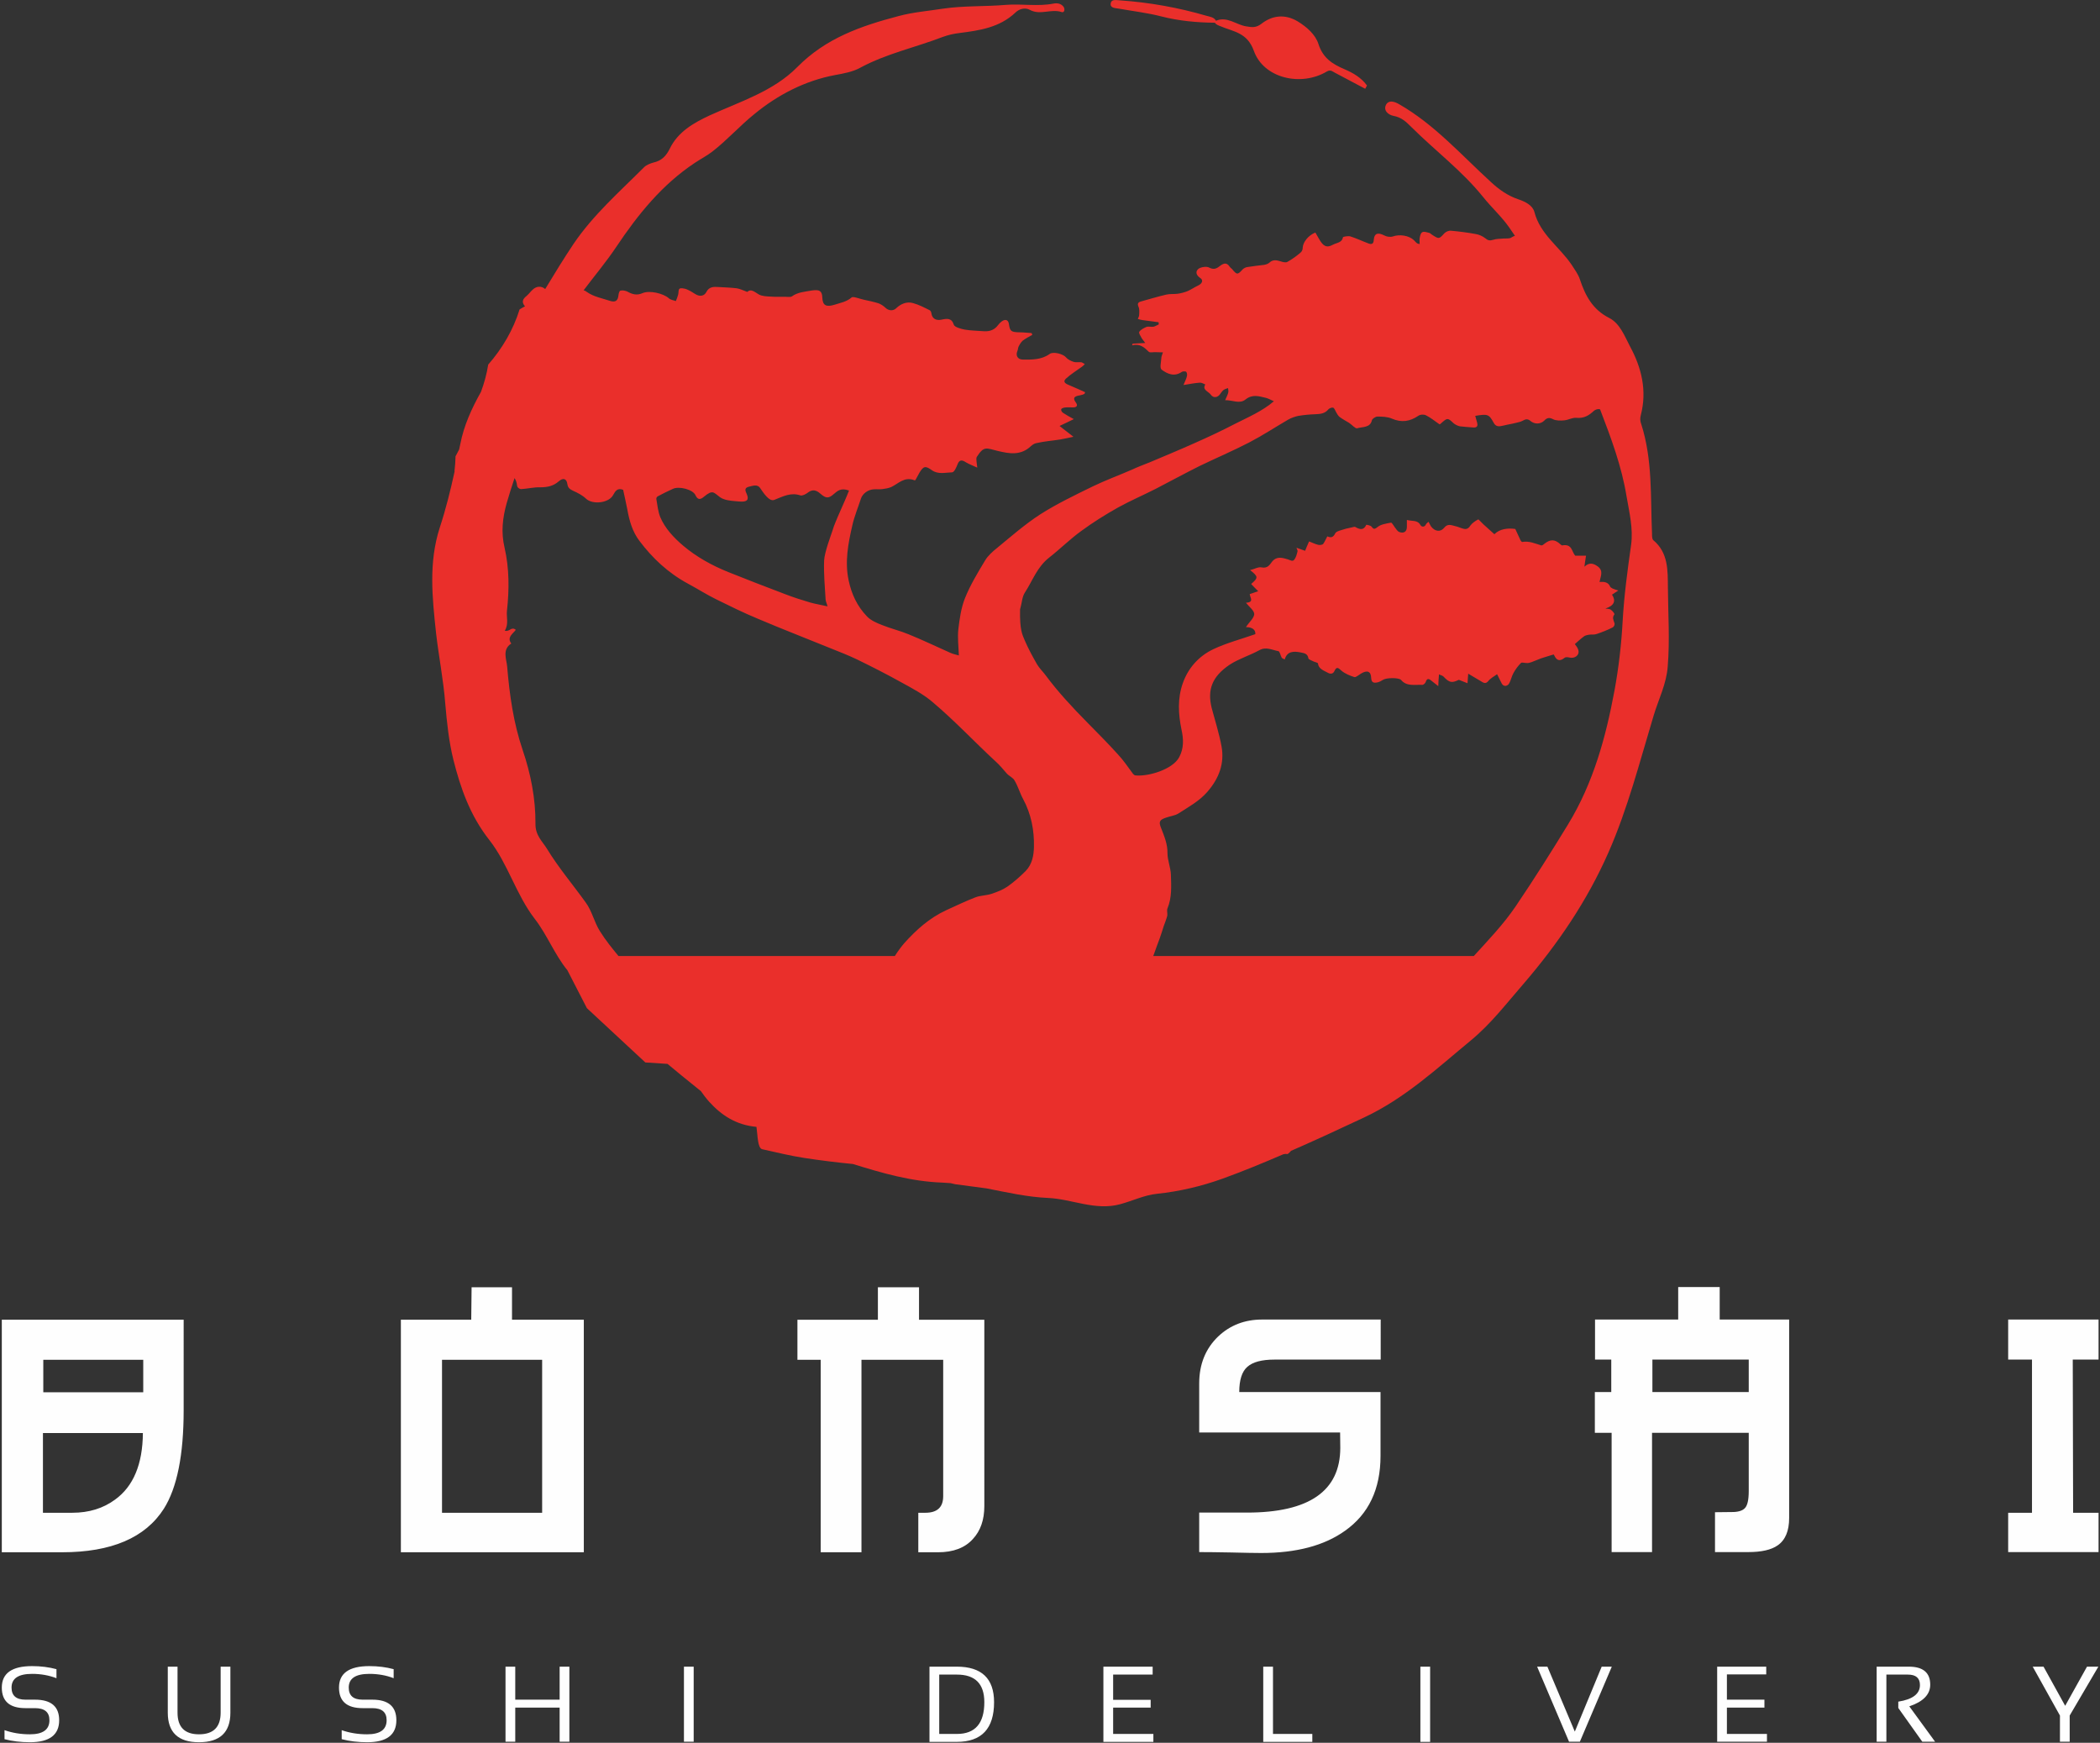
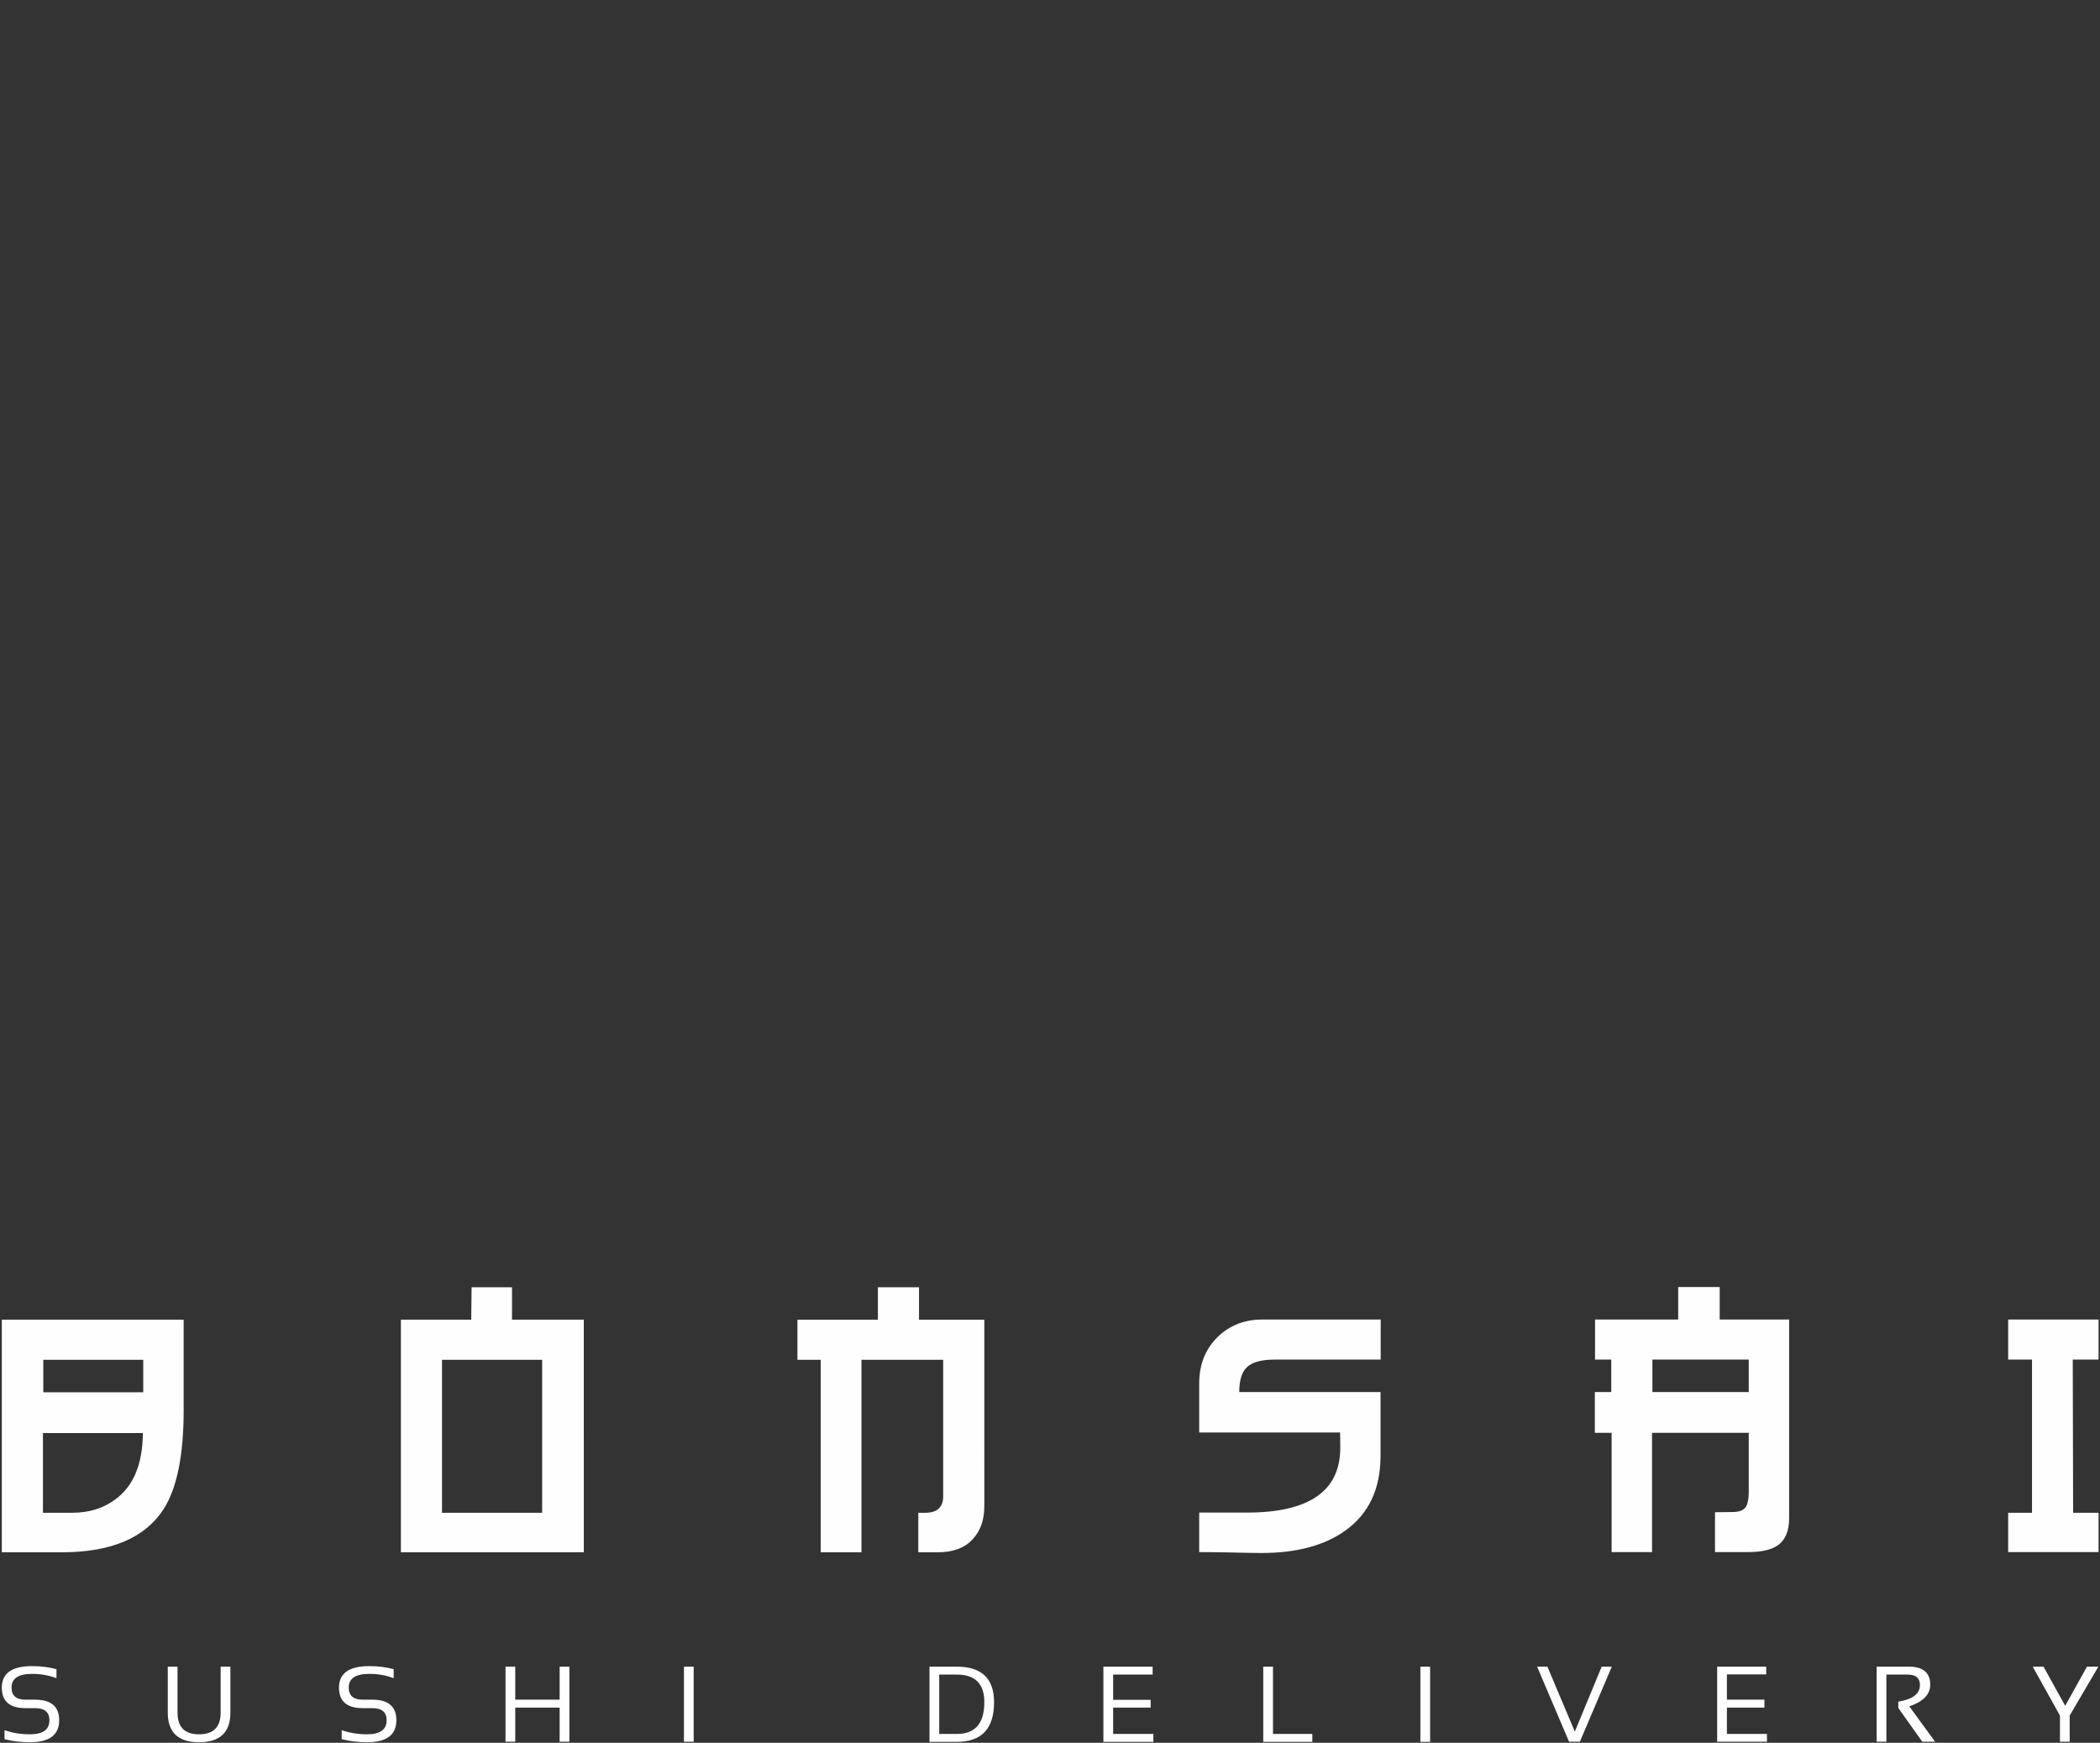
<svg xmlns="http://www.w3.org/2000/svg" version="1.2" viewBox="0 0 1164 966" width="1164" height="966">
  <rect x="0" y="0" width="1164" height="966" fill="#333333" stroke="none" />
  <style>.a{fill:#fefefe}.b{fill:#ea2f2b}</style>
  <path fill-rule="evenodd" class="a" d="m2.5 964v-5q6.5 2.3 14.1 2.3 10.8 0 10.8-7.8 0-6.7-8-6.7h-5.3q-13.1 0-13.1-11.4 0-11.9 16.8-11.9 7.2 0 13.5 1.7v5q-6.3-2.4-13.5-2.4-11.4 0-11.4 7.6 0 6.7 7.7 6.7h5.3q13.4 0 13.4 11.4 0 12.2-16.2 12.2-7.6 0-14.1-1.7zm90.5-14.7v-25.5h5.4v25.5q0 12 11.9 12 12 0 12-12v-25.5h5.4v25.5q0 16.4-17.4 16.4-17.3 0-17.3-16.4zm96.4 14.7v-5q6.5 2.3 14.1 2.3 10.8 0 10.8-7.8 0-6.7-7.9-6.7h-5.4q-13.1 0-13.1-11.4 0-11.9 16.8-11.9 7.3 0 13.5 1.7v5q-6.2-2.4-13.5-2.4-11.4 0-11.4 7.6 0 6.7 7.7 6.7h5.4q13.3 0 13.3 11.4 0 12.2-16.2 12.2-7.6 0-14.1-1.7zm90.8 1.4v-41.6h5.4v18.3h24.6v-18.3h5.4v41.6h-5.4v-18.9h-24.6v18.9zm98.9-41.6h5.4v41.6h-5.4zm136.1 41.7v-41.7h15.1q20.7 0 20.7 19.7 0 22-20.7 22zm15.2-4.4q15.2 0 15.2-17.6 0-15.3-15.2-15.3h-9.8v32.9zm108.5-37.3v4.4h-21.9v14h20.8v4.3h-20.8v14.6h22.3v4.4h-27.7v-41.7zm66.7 0v37.3h21.8v4.4h-27.2v-41.7zm81.7 0h5.4v41.7h-5.4zm106.1 0l-17.7 41.6h-6l-17.7-41.6h5.7l15.2 36 14.9-36zm85.6 0v4.3h-21.8v14h20.8v4.4h-20.8v14.6h22.2v4.3h-27.6v-41.6zm61.2 41.6v-41.6h17.8q11.9 0 11.9 10 0 8.1-11.6 12l14.3 19.6h-7.1l-13.3-18.7v-3.5q12-1.9 12-9.2 0-5.8-6.7-5.8h-11.9v37.2zm86.5-41.6h6l12 21.7 12.1-21.7h6.3l-15.9 27.1v14.5h-5.4v-14.5z" />
  <path fill-rule="evenodd" class="a" d="m101.8 781.6q0 37.3-11 54.7-15.4 24.1-56.4 24.1h-33.4v-128.9h100.8zm-22.6 12.7h-55.4v44.2h16.3q13.8 0 23.7-7.3 15.2-11 15.4-36.9zm-55.2-22.6h55.4v-18h-55.4zm299.6 88.7h-101.4v-128.9h39l0.2-18h22.4v18h39.8zm-78.6-21.9h55.5v-84.8h-55.5zm300.6-3.7q0 11.4-6.3 18.2-6.6 7.4-19.4 7.4h-10.9v-21.9h3.9q9.9 0 9.9-9.2v-75.6h-45.3v106.7h-22.6v-106.7h-12.9v-22.2h44.6v-18h22.8v18h36.2zm219.7-81.2h-58.9q-10.5 0-15 4-4.5 3.9-4.5 14h78.3v35.4q0 27.6-19.7 41.5-17.2 12.3-46.4 12.3-5 0-17.1-0.3-11-0.2-17.3-0.2v-21.9q5 0 13.5 0 8.6 0 13 0 51.6 0 51.7-35.8l-0.1-8.6h-78.1v-27.2q0-15.9 10.5-26 9.9-9.4 24.4-9.4h65.7zm226.4 87.8q0 10.8-6.4 15.2-5.3 3.7-16.3 3.7h-18.4v-22.1q4.2 0 9-0.1 5.5 0.1 7.6-2.2 2.1-2.2 2.1-9.4v-32.3h-53.6v66.1h-22.4v-66.1h-9.3v-22.6h9.1v-18h-9v-22.2h46.1v-18h23v18h38.5zm-75.8-69.8h53.4v-18h-53.4zm247.3 88.7h-50.1v-21.8h13.2v-84.9h-13.2v-22.2h50.1v22.2h-14.3l0.2 84.9h14.1z" />
-   <path fill-rule="evenodd" class="b" d="m924.4 369.4c-0.7 9.7-5.1 18.2-7.8 27.2-7.7 25.5-14.3 51.5-25.1 76-11.8 26.8-28 50.6-47.1 72.8-9.3 10.7-17.9 22-28.9 31.1-18.9 15.6-36.7 32.3-59.6 43-13.4 6.3-26.8 12.5-40.3 18.4-1 1.2-1.9 1.9-2.2 1.8-0.6-0.2-1.3-0.1-2.1 0.1-11.1 4.8-22.3 9.4-33.6 13.5-11.7 4.2-23.9 7.1-36.4 8.4-7 0.7-13.7 4-20.5 5.8-13.7 3.7-26.6-2.9-39.9-3.5-11.5-0.5-22.8-3.1-34.1-5.3l-17.3-2.3-2.6-0.6c-1.5-0.1-3-0.2-4.5-0.3-17.4-0.6-33.5-5.3-49.6-10.3-9.1-0.9-18.1-2-27.2-3.4-8.3-1.3-14.8-3-23.1-4.8-2.6-0.6-2.5-7.5-3.2-12.4-11.3-1-19.5-6.5-26.2-13.9-1.7-1.9-3.2-3.9-4.6-5.9q-1.3-1-2.6-2.1-8-6.4-15.9-13c-7.8-0.5-12.3-0.8-12.3-0.8l-32.4-30.1-10.8-21c-7.1-8.7-11.2-19.6-18.1-28.5-10.4-13.5-14.9-30.6-25.1-43.6-10.7-13.6-16-28.7-20-44.6-2.5-10.1-3.6-20.7-4.5-31.1-1-13.1-3.6-26-5.1-39.1-2.1-19.7-4.2-38.9 2-58.3 3.4-10.3 6-20.8 8.3-31.4q-0.1 0-0.1 0.1 0 0 0 0 0.5-4.2 0.6-8.4c0.7-1.2 1.3-2.5 2-3.8q0.3-1.4 0.6-2.8c2-10.5 6.4-20 11.5-29.1 1.8-4.9 3.2-9.9 4-15.1 7.8-8.9 13.9-19.3 17.4-30.6q1.4-0.9 3-1.7c-2.1-2.4-1.2-4.1 0.8-5.7 1.3-1.1 2.2-2.4 3.4-3.5 2.2-2.1 4.9-2.2 7-0.4 5.1-8.4 10.2-16.8 15.7-25 10.9-16.1 25.5-28.9 39.1-42.5 1.3-1.3 3.4-2.1 5.2-2.6 4.5-1 7-3.6 9-7.6 4.5-9.4 13.3-14.4 22.1-18.5 16.9-7.7 35.4-13.4 48.6-26.8 15.9-16.1 35.3-22.8 56.2-28.3 8.2-2.2 16.4-2.8 24.6-4.1 11.5-1.7 23.4-1.1 34.9-2.1 8.8-0.7 17.6 1 26.3-0.7 2-0.4 4-0.1 5.4 1.5 1.2 1.3 0.8 3.7-0.8 3.2-5.8-2-11.9 1.9-17.6-1.2-2.9-1.6-6.2-0.4-8.1 1.5-8.8 8.3-19.9 9.9-31 11.3-3.3 0.4-6.3 1.1-9.3 2.2-15.1 5.8-31.1 9.2-45.6 17-4.1 2.3-9.1 3.2-14 4.1-16.7 3.1-31.8 11-44.6 21.5-8 6.4-15.1 14.4-23.3 20.8-3.1 2.4-6.6 4.2-9.9 6.4-18.1 12-31.5 28.6-43.4 46.4-5.6 8.4-12.1 16.1-18.2 24.2q0.9 0.2 1.9 1c3.7 2.6 8.3 3.4 12.5 4.8 3.2 1.1 4.6 0 4.9-3 0.1-1 0.5-2.5 1.1-2.6 1.2-0.3 2.7 0 3.8 0.5 2.7 1.5 5.2 2.3 8.4 0.9 3.9-1.7 11.5 0.1 14.6 2.8 0.9 0.9 2.6 1.1 3.9 1.6 0.5-1.2 1-2.4 1.3-3.6 0.3-1.1 0-2.7 0.8-3.3 0.7-0.5 2.6-0.1 3.8 0.3 1.7 0.7 3.4 1.7 4.9 2.7 2.7 1.7 5.1 0.9 6.1-1.1 1.5-3 4-3 6.8-2.8 3.4 0.2 6.8 0.3 10.1 0.7 1.8 0.3 3.4 1.1 5.8 2 2-1.9 3.9-0.1 6.4 1.4 1.8 1 4.4 1.1 6.7 1.2 2.6 0.2 5.2 0.1 7.8 0.1 1.3 0 3 0.3 3.8-0.2 3.3-2.4 7.3-2.6 11.2-3.3 4.1-0.6 5.6 0.2 5.7 4 0.2 4.4 2.2 5.3 6.8 3.9 3.4-1.1 6.6-1.6 9.4-4 0.8-0.8 4.4 0.7 6.7 1.2 2.8 0.6 5.6 1.2 8.2 2 1.2 0.4 2.9 1.5 3.8 2.4 1.8 1.8 4.4 2 6.1 0.3 2.5-2.4 5.9-3.8 9.3-2.8 3.3 0.9 6.3 2.5 9.3 4 0.5 0.3 0.8 1.1 0.9 1.8 0.4 2.7 2.4 4 5.5 3.4 3.2-0.7 5.7-1 6.9 2.8 0.4 1.3 3.9 2.3 6.1 2.7 3.5 0.6 7.2 0.6 10.7 0.9q5 0.3 7.7-3.4c0.6-0.8 1.3-1.5 2.1-2.1 2-1.4 3.5-0.8 3.9 1.3 0.6 4.3 1.2 4.7 6.1 4.8 2.1 0 4.3 0.3 6.5 0.4q0.2 0.5 0.4 1c-1.8 1-3.7 2-5.3 3.2-1 0.9-1.7 2.1-2.3 3.3-0.4 0.8-0.3 1.7-0.7 2.5-1 2.4 0.1 4.6 2.9 4.7 5.2 0.1 10.6 0.1 15-3.1 2-1.5 7.6 0 9.1 1.9 0.9 1.1 2.7 2 4.3 2.5 1.2 0.4 2.8 0 4.2 0.2 0.6 0.1 1.2 0.7 1.9 1-0.5 0.5-0.9 1-1.5 1.4-3 2.2-6.3 4.2-9 6.7-2 1.9 0.1 2.9 2.1 3.7 2.9 1.2 5.7 2.5 8.6 3.8q-0.2 0.5-0.4 0.9c-0.6 0.3-1.3 0.6-2 0.7-2.8 0.5-5.1 1-2.7 4.2 1.3 1.8 0.2 2.8-2.2 2.6-1.4 0-2.9-0.1-4.2 0.1-0.7 0.1-1.8 0.6-1.8 1-0.1 0.7 0.4 1.5 1 1.9 1.8 1.2 3.6 2.2 6 3.5-3 1.5-5.2 2.5-7.9 3.8 2.6 2 4.8 3.7 7.7 6-2.9 0.6-5.1 1.1-7.4 1.5-4.4 0.7-8.8 1-13.1 2-1.2 0.2-2.2 0.9-3.1 1.7-5.6 5.3-11.9 4.2-18.5 2.6-6.2-1.5-7.5-2.9-11.5 3.4-0.4 0.7-0.1 1.8-0.1 2.7 0.1 0.8 0.2 1.5 0.4 3.2-2.6-1.2-4.5-1.9-6.2-2.9-2.4-1.6-3.8-1.5-4.8 1.2-0.6 1.6-1.8 4.2-2.9 4.3-3.7 0.1-7.8 1.3-11.3-1.2-3.5-2.5-4.6-2.3-6.8 1.3-0.8 1.4-1.5 2.7-2.3 4.2-0.1 0-0.4 0.2-0.5 0.1-5.7-2.2-8.9 1.9-13 3.8-1.5 0.6-3.2 0.9-4.8 1.1-1.5 0.2-3.1 0-4.6 0.1-3.3 0.1-6.4 2.4-7.3 5.2-1.6 5-3.7 9.9-4.8 15-2.3 10-4.2 20-2 30.3 1.6 7.6 4.7 14.3 10.2 20 2 2.1 5.3 3.6 8.2 4.7 4.9 2 10.1 3.2 14.9 5.2 7.9 3.2 15.5 6.9 23.2 10.3 1.6 0.7 3.3 1 4.6 1.4-0.2-5.1-0.8-9.9-0.3-14.5 0.7-5.8 1.5-11.8 3.7-17.3 2.9-7.2 7-14 11.1-20.8 1.6-2.7 4.2-5 6.7-7 7.8-6.4 15.4-13.1 23.9-18.6 9.1-5.8 19.1-10.6 28.9-15.4 7.2-3.5 14.9-6.3 22.2-9.5 1.2-0.5 0.5-0.4 9.7-4 8.5-3.6 16.5-6.9 24.3-10.4 7.7-3.4 15.4-7 22.9-10.9 7.3-3.7 15.1-7 21.5-12.5-2-0.9-3.2-1.6-4.5-1.9-3.8-0.9-7.4-2.1-11.2 0.9-3.2 2.7-7.3 0.3-11.3 0.4 0.8-1.8 1.4-3 1.7-4.2 0.2-0.8 0-1.6-0.1-2.5-0.8 0.3-1.7 0.5-2.4 1-0.7 0.5-1.2 1.2-1.7 1.9-1.4 2.4-4 2.9-5.5 0.7-1.2-1.7-4.9-2.6-3-5.6-1-0.4-2.1-1.1-3.1-1-2.7 0.2-5.3 0.7-9 1.3 0.9-2.2 1.6-3.5 1.9-4.9 0.2-0.8 0.1-1.8-0.4-2.4-0.3-0.4-1.9-0.3-2.4 0-4.3 3-8.2 1-11.2-1.2-1.2-0.9-0.3-4.1-0.2-6.3 0-1.1 0.6-2.2 0.9-3.3q-2 0-4-0.1c-1.3-0.1-3.2 0.4-3.8-0.2-2.5-2.4-4.8-4.7-9.3-3.6q0.2-0.5 0.3-0.9c2.1-0.1 4.1-0.3 7-0.4-0.9-1.3-1.6-2-2.1-2.9-0.5-1.1-1.7-2.6-1.2-3.3 0.8-1.2 2.5-2.1 4-2.7 1.1-0.4 2.6 0.1 3.8-0.1 1.1-0.2 2-0.9 3-1.3q-0.1-0.6-0.1-1.2c-3-0.4-6-0.8-9-1.2-0.9-0.1-1.7-0.4-2.5-0.6 0.2-0.7 0.7-1.4 0.7-2 0.1-1.6 0.3-3.3-0.3-4.7-0.7-1.6-0.5-2.5 1.3-3 4.7-1.3 9.3-2.7 14-3.8 2.1-0.5 4.4-0.2 6.5-0.5 1.9-0.3 3.8-0.8 5.5-1.5 2-0.9 3.7-2.1 5.6-3 2.3-1 3.2-3 1.3-4.2-2.5-1.7-2.7-3.7-1-5.1 1.3-1 4.6-1.5 5.9-0.7 2.9 1.5 4.5 0.3 6.3-1.1 2-1.5 3.6-1.6 5 0.5 0.4 0.6 0.9 1 1.4 1.4 2.7 3.3 3.1 3.3 5.9 0.2 0.6-0.6 1.7-1.2 2.7-1.3 3-0.5 6.1-0.8 9.2-1.2 1.1-0.2 2.3-0.6 3-1.3 2-1.8 4-1.3 6.3-0.6 1.1 0.4 2.7 0.7 3.5 0.3 2.7-1.5 5.2-3.3 7.5-5.3 0.8-0.7 1.1-1.8 1.1-2.8 0.2-2.9 3.1-6.7 7-8.2 0.8 1.3 1.5 2.7 2.3 4 2 3.3 3.8 4.8 7.5 2.7 2.1-1.1 5-1.1 5.5-4.1 0-0.3 2.8-0.8 4-0.5 3.5 1.1 6.8 2.7 10.3 4 2.3 0.8 2.7-0.6 2.8-2.3 0.3-3.4 2.3-4 5.8-2.2 1.2 0.7 3.3 1 4.6 0.6 3.9-1.4 9.1-0.6 11.9 2.1 0.5 0.6 1 1.1 1.6 1.6 0.2 0.2 0.6 0.2 1.5 0.5 0-1.4-0.2-2.6 0.1-3.8 0.2-1 0.5-2.4 1.4-2.8 0.8-0.5 2.3 0 3.5 0.3 0.7 0.1 1.2 0.6 1.7 1 4 2.6 4 2.6 7-0.7 0.9-0.9 2.5-1.6 3.8-1.4 4.5 0.4 9.1 1 13.5 1.8 1.9 0.3 3.9 1.2 5.3 2.3 1.5 1.3 2.6 1.5 4.5 0.9 1.8-0.6 3.8-0.5 5.7-0.7 1.5-0.1 3.4 0.2 4.4-0.6 0.6-0.4 1.3-0.7 1.9-0.9-1-1.5-2-3-3-4.4-4.2-6.1-10-11.3-14.7-17.2-11.6-14.4-26.4-25.5-39.4-38.4-3.1-3.1-5.7-5.7-10.3-6.5-2.9-0.6-5.8-3.1-3.9-6.4 1.5-2.4 4.5-1.6 7.2 0 19.5 11.2 34.3 28 50.7 43 4.5 4.2 9.4 7.7 15.4 9.7 3.8 1.3 7.8 3.3 8.8 7 3.2 12.4 13.9 19.3 20.6 29.2 1.7 2.7 3.6 5.1 4.6 8.1 3 9 7 16.7 16.2 21.4 6 3 8.6 10.1 11.6 15.8 6.4 11.8 9.5 24.5 6 38-0.5 1.8-0.4 3.4 0.2 5 6.4 19.9 5.1 40.5 6 60.9 0 1.2 0 2.9 0.7 3.5 8.4 7 8 16.9 8.1 26.3 0.1 14.6 1.1 29.1-0.1 43.7zm-621.2 101.1c6.4 10.5 14.4 19.9 21.5 29.8 3.5 4.8 4.6 10.7 7.8 15.8 3.1 5 6.7 9.4 10.3 13.8h153.2c1.6-2.5 3.3-4.9 5.3-7.2 6.5-7.2 13.7-13.8 23.2-18.2 5.4-2.4 10.6-5 16.1-7.1 2.8-1.1 6.2-1 9.1-2 3-1 6.1-2.2 8.6-3.9 3.7-2.6 7.1-5.6 10.2-8.7 3.7-3.8 4.5-8.8 4.6-13.4 0.2-9.2-1.5-18.1-6-26.5-1.8-3.3-2.8-7-4.7-10.2-0.8-1.6-3-2.5-4.3-3.9-2-2.2-3.9-4.7-6.2-6.7-11.7-10.8-22.6-22.5-34.8-32.8-5.2-4.5-11.7-7.9-17.9-11.3-7.9-4.4-16-8.5-24.2-12.5-4.6-2.2-9.4-4.1-14.2-6-13.7-5.6-27.5-10.9-41.1-16.7-7.7-3.2-15.2-6.9-22.7-10.6-5.3-2.6-10.3-5.8-15.5-8.6-11.2-6-19.9-14.3-27-23.7-4-5.2-5.7-11.4-6.8-17.6-0.7-3.6-1.5-7.1-2.3-10.8-3.3-1.3-4.4 0.9-5.5 2.8-2.3 4.6-11.6 5.6-15.2 2-1.9-1.8-4.6-3.2-7.1-4.3-1.9-0.9-2.8-1.7-3.1-3.6-0.4-3.1-2.3-3.8-4.8-1.6-3 2.6-6.2 3.3-10.3 3.3-3.5-0.1-7 0.8-10.5 1-1.1 0-2.2-0.9-2.3-2-0.2-1.6-0.6-2.9-1.4-4.1-1.5 4.6-3 9.1-4.3 13.7-2.3 8.2-3.3 16.2-1.2 25 2.6 11.3 2.6 23.2 1.3 34.8-0.4 3.6 1.1 7.3-1.2 11.1 2.8 0.7 3.6-2.5 6.1-0.5-1.6 2.2-5.1 4.1-2.5 7.6-5.2 3.3-2.6 8.9-2.3 12.6 1.3 15.7 3.5 31.4 8.6 46.4 4.5 13.2 7.2 27 7.1 40.9-0.1 6.5 3.9 9.8 6.4 13.9zm60.6-193.9c0.6 3.4 0.9 6.9 2.2 10.1 2.6 6.1 7.3 11.2 12.6 15.7 7.3 6.2 15.9 11 25.1 14.7 10.4 4.2 20.9 8.2 31.4 12.2 4.6 1.8 9.4 3.3 14.1 4.7 2.9 0.8 6 1.3 9.5 2.1-0.5-1.9-1.1-2.9-1.1-4-0.4-7.1-1.1-14.3-0.8-21.5 0.2-4.5 4-14.5 4.7-16.7 0.4-1.4 0.9-2.8 1.5-4.2 1.6-4 3.4-7.8 5.1-11.8 0.9-1.9 1.6-3.9 2.5-6-4.4-1.6-6.3 0.1-8.4 1.9-2.9 2.6-4.4 2.5-7.4-0.1-2.1-1.9-4.3-2.8-7.1-0.6-1 0.8-3 1.8-4 1.5-5.4-1.8-9.5 0.5-14.6 2.5-2.8 1.1-6.2-4.3-7.7-6.5-1.5-2.4-4.2-1.3-6.4-0.8-2.8 0.7-1.7 2.6-1.1 4 1.4 3.2 0.2 4.5-3.8 4.2-2.1-0.2-4.4-0.3-6.5-0.7-1.6-0.3-3.3-0.8-4.5-1.7-3.5-2.5-3.9-4.5-9-0.2-2.1 1.8-3.5 1.5-4.6-0.9-1.4-3.2-9.2-5.2-12.6-3.5-2.8 1.3-5.6 2.6-8.3 4.1-0.5 0.2-0.9 1-0.8 1.5zm537.8-1.3c-2.7-16.8-8.6-32.5-14.7-48.4q-0.2 0-0.4-0.1c-0.9-0.2-2.3 0.3-3 0.9-2.7 2.5-5.4 4.3-9.8 3.9-2.2-0.2-4.4 1.2-6.7 1.4-2 0.2-4.5 0.2-6.1-0.6-2.4-1.3-3.7-0.6-5 0.8-2.1 2-5.3 2-7.5 0.2-1.5-1.3-2.7-1.2-4.4-0.2-1.1 0.6-2.5 0.9-3.8 1.2-2.3 0.6-4.6 0.9-6.9 1.5-2.2 0.5-4.1 0.9-5.4-1.6-2.6-4.8-3.4-4.9-10.2-3.8 0.3 1.2 0.7 2.4 1 3.6 0.5 1.8 0.3 3.2-2.6 2.8-2.3-0.2-4.6-0.3-6.9-0.6-1.1-0.2-2.7-1-3.5-1.7-3.3-3.1-3.4-3.1-6.9 0-0.3 0.4-0.8 0.6-0.9 0.6-2.6-1.8-4.9-3.7-7.5-5-1.2-0.6-3.2-0.5-4.3 0.3-4.6 3.1-9.2 3.9-14.7 1.5-2.3-1-5.3-1.1-7.9-1.1-1.1 0-2.9 1.2-3.1 2.1-0.9 4.2-5.3 3.5-8.2 4.4-1 0.2-2.9-2-4.4-3-1.8-1.1-3.7-2.1-5.3-3.3-0.9-0.7-1.4-1.8-2-2.8-0.5-0.8-0.8-2-1.5-2.3-0.7-0.3-2.2 0.3-2.7 0.9-1.9 2.3-4.3 2.6-7.3 2.7-3.1 0.1-6.2 0.4-9.3 0.9-1.6 0.3-4.2 1.2-5.7 2.1-7.2 4.2-14.2 8.8-21.7 12.7-8.9 4.6-18.3 8.6-27.4 13-8.2 4.1-16.3 8.5-24.4 12.7-6.9 3.5-14.1 6.6-20.8 10.3-7.1 4-14 8.3-20.5 13.1-6.2 4.5-11.6 9.9-17.6 14.6-6.8 5.3-9.2 12.8-13.5 19.4-1.6 2.4-1.6 5.6-2.7 9.4-0.2 11.6 1.2 13.8 2.7 17.4 1.9 4.4 4.3 8.8 6.7 13 1.3 2.2 3.2 4 4.7 6 6.9 9.3 14.9 17.9 23.2 26.3 5.7 5.8 11.5 11.6 17 17.7 3.1 3.3 5.6 7.1 8.3 10.7 0.3 0.4 0.9 0.9 1.4 0.9 7.1 0.7 20.6-3.3 24.2-10.1 2.7-5 2.4-10.2 1.3-15.2-1.8-8.7-2.3-17.3 0.7-25.8 2.8-8 8.5-14.9 17-18.9 7.2-3.4 15.2-5.5 23.2-8.3 0.2-2.3-1.5-3.9-5.2-3.9 1.8-2.8 4.5-5 4.6-7.2 0-2-2.8-4-4.6-6.3 4.8-0.3 2.2-2.9 2.1-4.8 1.5-0.5 2.9-1 4.7-1.6-1.6-1.6-2.8-2.8-3.9-4 4-3.5 4-4.1-0.6-7.7 2.5-0.6 4.6-1.9 6.4-1.5 3.5 0.7 4.6-1.7 5.8-3.2 2.6-3.2 5.8-2.1 8.6-1.3 1.4 0.4 2.7 1.5 3.7 0.2 1-1.3 1.4-3 1.8-4.6 0.1-0.5-0.3-1.1-0.6-2 1.9 0.7 3.3 1.2 4.8 1.7 0.6-1.5 1.2-3 2.2-5.2 1.7 0.6 3.3 1.5 5.1 1.9 0.8 0.2 2.3 0 2.7-0.5 0.9-1.2 1.4-2.6 2.3-4.2 2 0.9 3.3 0.6 4.4-1.7 0.6-1.2 3.3-1.7 5.1-2.3 1.1-0.4 2.2-0.5 3.3-0.8 0.9-0.1 2.1-0.7 2.7-0.4 2.6 1.5 4.7 1.9 6.1-1.2 0-0.1 2.3 0.3 2.8 0.9 1.2 1.5 1.6 1.8 3.5 0.3 1.8-1.5 4.8-1.9 7.4-2.4 0.5-0.1 1.5 1.8 2.2 2.7 0.7 0.8 1.3 2 2.2 2.4 2.6 1.1 4.4-0.1 4.4-2.7 0-1.2 0-2.4 0-3.9 2.9 0.8 5.9-0.1 7.5 2.8 0.6 1.1 2.3 1.4 3.1-0.4 0.2-0.4 0.7-0.8 1.4-1.4 0.6 1.1 0.9 1.9 1.4 2.6 2.1 2.8 5.2 3.3 7.3 0.7 1.9-2.4 4-1.4 6-0.9 1.5 0.3 2.9 1 4.4 1.4 2 0.6 3.1-0.1 4.1-1.7 1-1.4 2.7-2.5 4.3-3.4 0.3-0.1 1.9 1.8 2.9 2.7 2 1.8 4 3.6 6.1 5.5 3-3 7.5-3.5 11.6-2.9 1.1 2.4 2 4.4 2.9 6.3 0.2 0.4 0.7 0.9 0.9 0.9 3.9-0.7 7.2 0.9 10.6 1.9 0.4 0.1 1.2-0.4 1.6-0.8 3.4-2.7 5.9-2.7 9 0.2 0.3 0.2 0.8 0.7 1 0.6 5.6-1 5.2 3.5 7.2 5.7h6c-0.3 1.9-0.6 3.7-0.9 6.1 3-2.8 5.4-1.6 7.6 0 3.1 2.5 1.3 5.4 0.8 8.5 2.6-0.3 4.9 0.1 5.9 2.6 0.2 0.4 0.8 0.7 1.3 1 1 0.4 2.1 0.8 3.2 1.1-1 0.7-2 1.3-3.5 2.3 2.2 3.3 1.4 6.1-3.7 7.7 1.1 0.2 2.4 0.1 3.1 0.7 0.9 0.6 2.2 2.2 1.9 2.6-1.3 1.7-0.5 3 0 4.6 0.4 0.9-0.1 2.1-1 2.6-2.8 1.4-5.8 2.6-8.8 3.6-1.3 0.5-2.9 0.2-4.3 0.4-1 0.2-2.1 0.4-2.7 0.9-1.8 1.3-3.4 2.8-5.1 4.3 0.6 0.9 1.6 2 1.9 3.2 0.9 2.9-1.9 5.1-5.2 4.2-0.8-0.2-2-0.2-2.4 0.2-2.8 2.3-4.5 1.3-5.7-1.3-0.2-0.5-0.8-0.8-0.5-0.5-2.6 0.8-4.7 1.4-6.8 2.1-1.8 0.7-3.5 1.4-5.3 2.1-0.7 0.2-1.5 0.5-2.2 0.5-1.2 0.1-3.1-0.5-3.6-0.1-1.7 1.7-3.1 3.6-4.2 5.6-1.1 1.9-1.4 4.2-2.6 6.1-0.9 1.2-2.8 1.7-3.9-0.2-0.8-1.6-1.6-3.1-2.6-5.2-1.8 1.3-3.7 2.3-4.8 3.7-1.6 2-2.8 1-4.3 0.1-2.1-1.3-4.3-2.5-6.9-4.1-0.2 2.2-0.3 3.5-0.4 5.3-1.8-0.7-3.3-1.3-4.8-1.9-3.9 1.9-5.3 1.6-8.4-1.7-0.5-0.6-1.5-0.8-2.6-1.3-0.2 2.3-0.3 4-0.4 6.5-1.5-1.2-2.4-1.9-3.3-2.6-1.4-1.1-2.8-2.5-3.7 0.4-0.2 0.6-1.3 1.6-1.9 1.5-4.1-0.2-8.6 1-11.7-2.7-1.2-1.4-8.2-1.3-10-0.1-0.9 0.6-1.9 1.1-3 1.4-2.4 0.6-3.5-0.1-3.6-2.5-0.1-3.7-2.3-4.4-5.7-2.3-1.2 0.7-2.7 2.1-3.6 1.9-2.5-0.8-5.2-1.9-7.1-3.5-1.8-1.6-2.7-2.6-4 0.2-0.6 1.4-2 1.8-3.6 0.9-2.4-1.3-5.2-2.2-5.5-5.2 0-0.4-1.7-0.7-2.5-1.1-1-0.5-2.7-1.1-2.8-1.7-0.3-2.2-1.7-2.8-3.9-3.2-4.3-0.9-7.9-0.8-9.2 3.8-0.8-0.4-1.5-0.6-1.7-1-0.7-1.2-1-3.5-1.9-3.6-3.4-0.6-6.7-2.6-10.5-0.5-5.3 2.9-11.5 4.8-16.4 8-9.8 6.6-12.5 13.9-10 24 1.9 7.2 4.2 14.3 5.5 21.5 1.6 9.2-1.3 17.4-7.9 25-4.5 5.2-10.5 8.4-16.2 12.1-1.9 1.1-4.5 1.4-6.7 2.2-3.7 1.2-4.1 2.4-2.8 5.6 1.8 4.6 3.7 9.1 3.6 14.1 0 4 1.8 8 1.9 12 0.2 6.2 0.6 12.6-1.9 18.6-0.5 1.2 0.1 2.7-0.1 4-0.5 2-1.3 3.9-2 5.9-0.7 2.2-1.4 4.5-2.2 6.7-1 2.8-2.1 5.5-3 8.2q-0.3 0.8-0.6 1.6h177.7c8-8.8 16.3-17.4 23.1-27.4 10.1-14.9 19.7-30.1 29.1-45.5 14.1-23.1 21-48.5 25.8-74.4 2.3-12.5 3.8-25.5 4.5-38.4 0.8-14.2 2.7-28.2 4.7-42.3 1.2-9-1-17.8-2.5-26.6zm-286-273c0.2-3 3-2.2 5.2-2.1q24.5 1.7 48.1 8.6c1.8 0.5 4 0.7 5.1 2.7 6.2-2.6 11.1 2.2 16.7 3.1 3.1 0.5 5.4 1 8.6-1.5 5.8-4.5 12.8-5.5 19.9-1.3 5.1 3.1 9.9 7.3 11.6 12.6 2.5 7.8 7.7 11.1 14.5 14 4.7 2 9.3 4.7 12.4 9q-0.5 0.9-1 1.8-8.3-4.4-16.6-8.8c-1.5-0.7-2.5-2-4.6-0.8-14.4 8.6-35.1 3.8-40.5-11.4-3.7-10.3-11.4-10.6-18.6-13.7-1.2-0.5-2.3-0.8-3-1.9-10-0.1-19.9-1-29.7-3.5-7.7-2-15.7-2.9-23.5-4.3-1.8-0.3-4.7-0.3-4.6-2.5z" />
</svg>